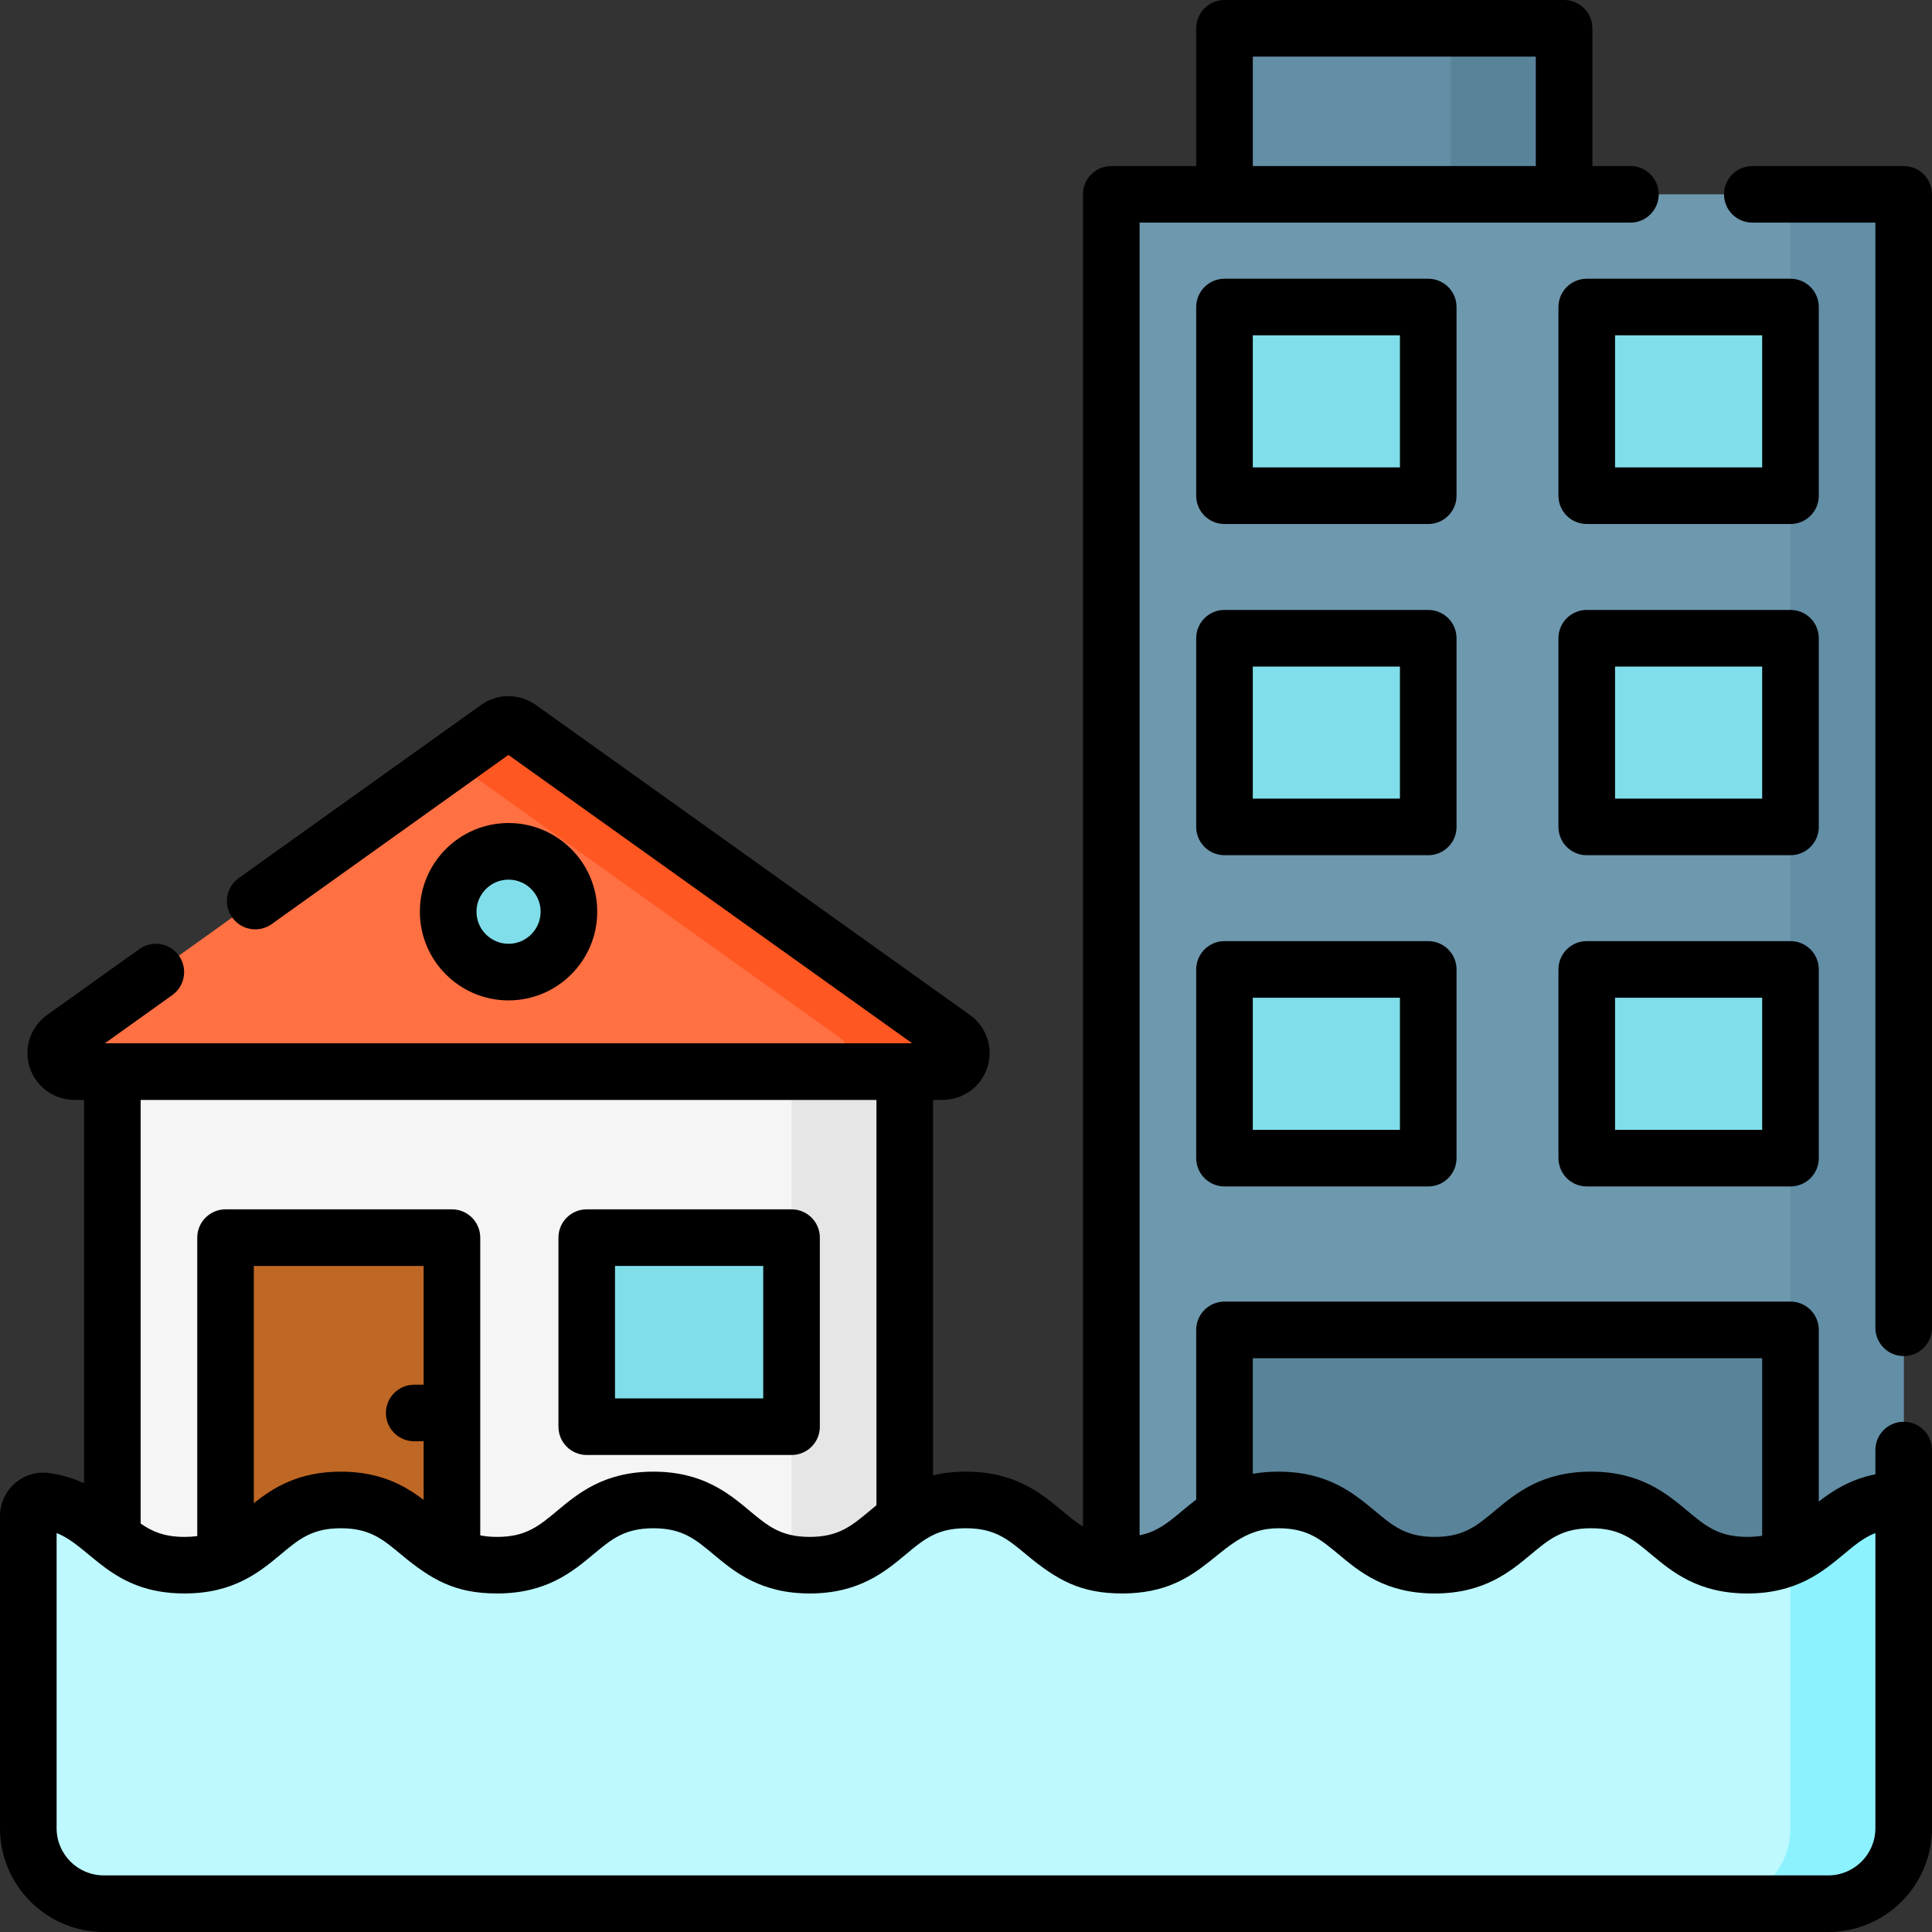
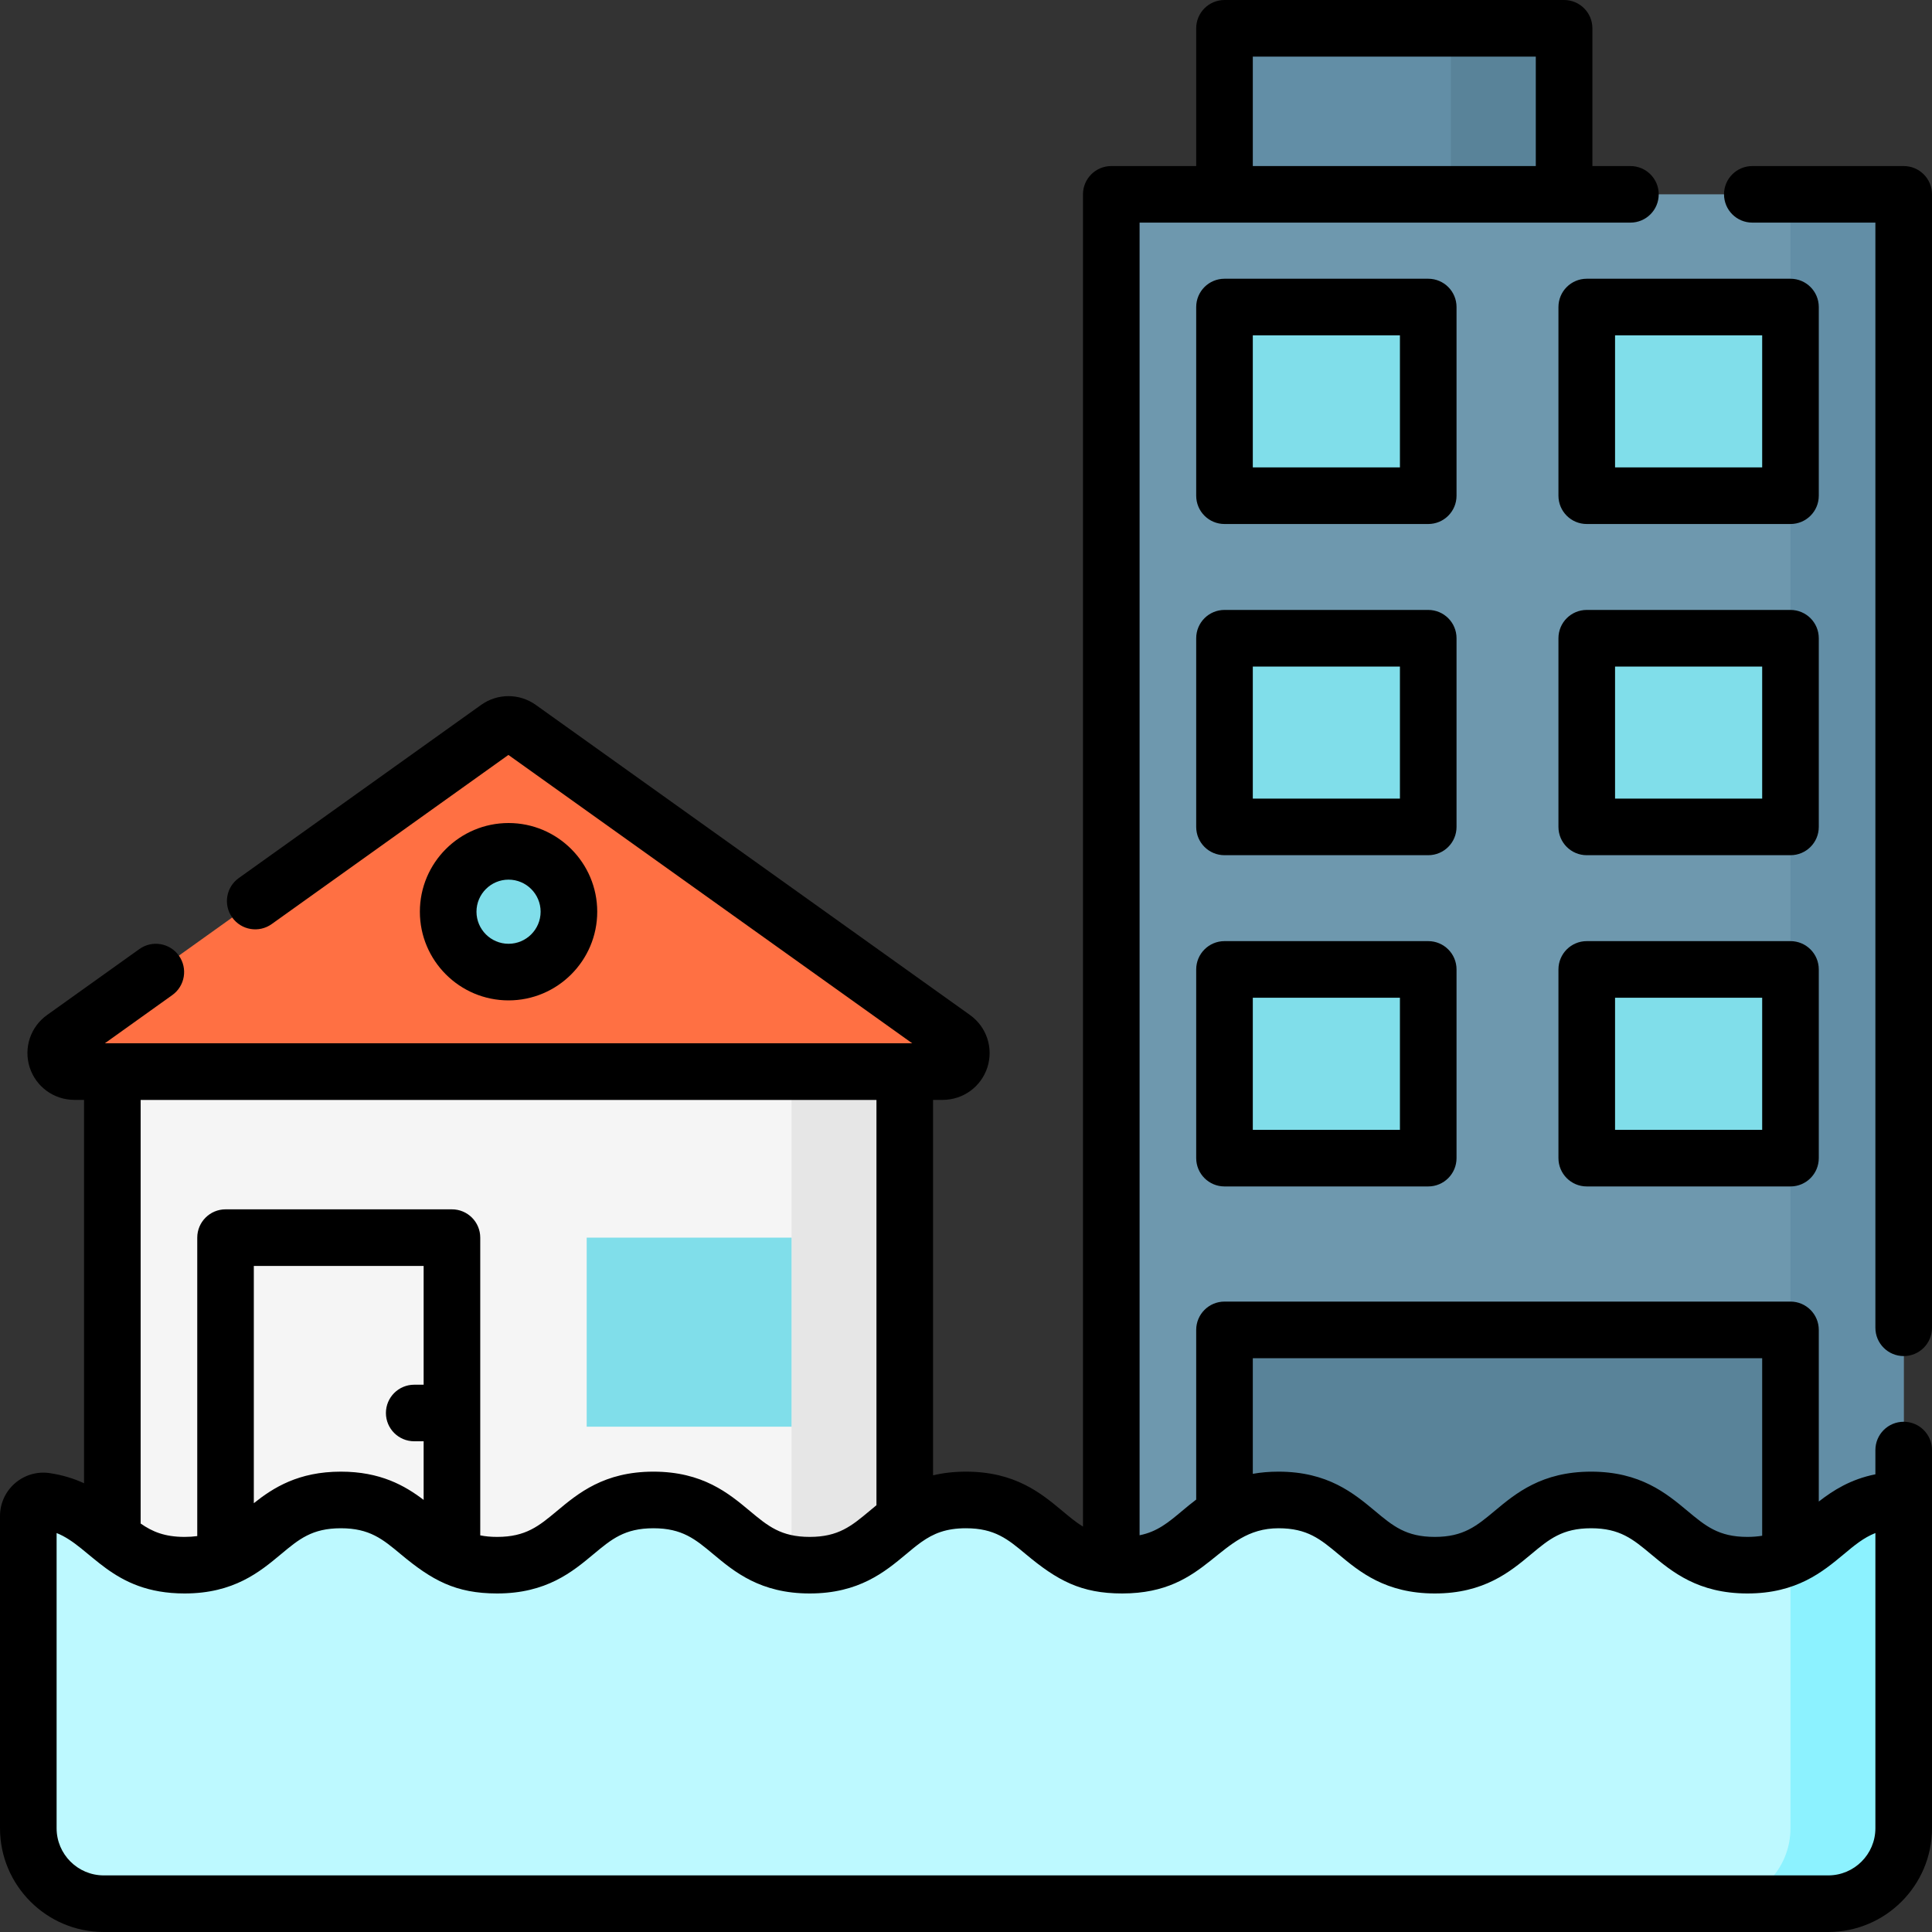
<svg xmlns="http://www.w3.org/2000/svg" width="40" height="40" viewBox="0 0 40 40" fill="none">
  <rect x="0" y="0" width="40" height="40" fill="#333333" stroke="none" />
  <g clip-path="url(#clip0_351_6420)">
    <path d="M23.008 4.023H39.414V34.805H23.008V4.023Z" fill="#6E98AE" />
    <path d="M37.07 4.023H39.414V34.805H37.07V4.023Z" fill="#628EA6" />
    <path d="M32.852 6.357H37.07V10.263H32.852V6.357Z" fill="#80DEEA" />
    <path d="M25.352 6.357H29.57V10.263H25.352V6.357Z" fill="#80DEEA" />
    <path d="M32.852 13.214H37.07V17.12H32.852V13.214Z" fill="#80DEEA" />
    <path d="M25.352 13.214H29.57V17.12H25.352V13.214Z" fill="#80DEEA" />
    <path d="M32.852 20.072H37.07V23.978H32.852V20.072Z" fill="#80DEEA" />
    <path d="M25.352 20.072H29.57V23.978H25.352V20.072Z" fill="#80DEEA" />
    <path d="M25.352 27.534H37.07V34.805H25.352V27.534Z" fill="#598399" />
    <path d="M25.352 0.586H32.383V4.023H25.352V0.586Z" fill="#628EA6" />
    <path d="M30.039 0.586H32.383V4.023H30.039V0.586Z" fill="#598399" />
    <path d="M2.326 22.186H18.732V32.655H2.326V22.186Z" fill="#F5F5F5" />
    <path d="M16.388 22.186H18.732V32.655H16.388V22.186Z" fill="#E6E6E6" />
    <path d="M19.516 22.186H1.541C1.166 22.186 1.01 21.709 1.315 21.492L10.3 15.071C10.435 14.975 10.617 14.975 10.752 15.071L19.742 21.492C20.047 21.709 19.892 22.186 19.516 22.186Z" fill="#FF7043" />
-     <path d="M19.742 21.492L10.752 15.071C10.617 14.975 10.435 14.975 10.3 15.071L9.354 15.747L17.398 21.492C17.703 21.709 17.548 22.186 17.172 22.186H19.516C19.891 22.186 20.047 21.709 19.742 21.492Z" fill="#FF5722" />
-     <path d="M4.669 25.624H9.357V32.655H4.669V25.624Z" fill="#BF6724" />
+     <path d="M4.669 25.624H9.357V32.655V25.624Z" fill="#BF6724" />
    <path d="M12.147 25.624H16.388V29.538H12.147V25.624Z" fill="#80DEEA" />
    <path d="M10.529 20.126C11.219 20.126 11.779 19.566 11.779 18.876C11.779 18.185 11.219 17.626 10.529 17.626C9.838 17.626 9.279 18.185 9.279 18.876C9.279 19.566 9.838 20.126 10.529 20.126Z" fill="#80DEEA" />
    <path d="M39.414 31.389C39.414 31.2 39.248 31.052 39.061 31.078C37.786 31.259 37.669 32.405 36.178 32.405C34.56 32.405 34.56 31.055 32.942 31.055C31.324 31.055 31.324 32.405 29.706 32.405C28.088 32.405 28.088 31.055 26.47 31.055C24.852 31.055 24.852 32.405 23.235 32.405C21.617 32.405 21.617 31.055 19.999 31.055C18.381 31.055 18.381 32.405 16.764 32.405C15.146 32.405 15.146 31.055 13.528 31.055C11.91 31.055 11.91 32.405 10.292 32.405C8.675 32.405 8.675 31.055 7.057 31.055C5.439 31.055 5.439 32.405 3.821 32.405C2.331 32.405 2.214 31.259 0.939 31.078C0.752 31.052 0.586 31.2 0.586 31.388V37.852C0.586 38.715 1.285 39.414 2.148 39.414H37.852C38.715 39.414 39.414 38.715 39.414 37.852V31.389Z" fill="#BDF9FF" />
    <path d="M39.061 31.078C38.101 31.214 37.797 31.897 37.07 32.227V37.852C37.07 38.715 36.371 39.414 35.508 39.414H37.852C38.715 39.414 39.414 38.715 39.414 37.852V31.389C39.414 31.2 39.248 31.052 39.061 31.078Z" fill="#8CF2FF" />
    <path d="M39.414 3.438H36.28C35.956 3.438 35.694 3.7 35.694 4.023C35.694 4.347 35.956 4.609 36.28 4.609H38.828V27.49C38.828 27.814 39.09 28.076 39.414 28.076C39.738 28.076 40 27.814 40 27.49V4.023C40 3.7 39.738 3.438 39.414 3.438Z" fill="black" />
    <path d="M39.414 29.436C39.09 29.436 38.828 29.698 38.828 30.022V30.524C38.315 30.626 37.951 30.858 37.656 31.088V27.534C37.656 27.211 37.394 26.948 37.07 26.948H25.352C25.028 26.948 24.766 27.211 24.766 27.534V31.047C24.662 31.125 24.567 31.205 24.477 31.28C24.187 31.523 23.959 31.713 23.594 31.786V4.609H33.756C34.08 4.609 34.342 4.347 34.342 4.023C34.342 3.7 34.08 3.438 33.756 3.438H32.969V0.586C32.969 0.262 32.706 0 32.383 0H25.352C25.028 0 24.766 0.262 24.766 0.586V3.438H23.008C22.684 3.438 22.422 3.7 22.422 4.023V31.607C22.277 31.518 22.143 31.406 21.992 31.28C21.559 30.919 21.02 30.469 19.999 30.469C19.744 30.469 19.519 30.497 19.318 30.545V22.772H19.516C19.941 22.772 20.313 22.501 20.443 22.098C20.571 21.696 20.427 21.261 20.083 21.015L11.093 14.594C10.754 14.352 10.299 14.352 9.96 14.595L4.944 18.179C4.68 18.367 4.619 18.733 4.808 18.996C4.996 19.259 5.362 19.32 5.625 19.132L10.526 15.63L18.886 21.6H2.171L3.567 20.602C3.83 20.414 3.891 20.048 3.703 19.785C3.515 19.522 3.149 19.461 2.886 19.649L0.974 21.015C0.63 21.261 0.486 21.696 0.614 22.098C0.744 22.501 1.116 22.772 1.541 22.772H1.74V30.709C1.534 30.614 1.298 30.538 1.021 30.498C0.765 30.462 0.506 30.539 0.31 30.709C0.113 30.88 0 31.127 0 31.388V37.852C0 39.036 0.964 40 2.148 40H37.852C39.036 40 40 39.036 40 37.852V30.022C40 29.698 39.738 29.436 39.414 29.436ZM25.938 1.172H31.797V3.438H25.938V1.172ZM25.938 28.12H36.484V31.796C36.392 31.811 36.291 31.82 36.178 31.82C35.581 31.82 35.31 31.593 34.935 31.28C34.502 30.919 33.963 30.469 32.942 30.469C31.92 30.469 31.381 30.919 30.948 31.28C30.573 31.593 30.302 31.82 29.706 31.82C29.11 31.82 28.838 31.593 28.464 31.28C28.03 30.919 27.492 30.469 26.47 30.469C26.276 30.469 26.099 30.485 25.938 30.514V28.12ZM18.006 31.28C17.631 31.593 17.36 31.82 16.764 31.82C16.167 31.82 15.896 31.593 15.521 31.28C15.088 30.919 14.55 30.469 13.528 30.469C12.507 30.469 11.968 30.919 11.535 31.28C11.16 31.593 10.889 31.82 10.293 31.82C10.162 31.82 10.047 31.809 9.943 31.788V25.624C9.943 25.301 9.681 25.038 9.357 25.038H4.67C4.346 25.038 4.084 25.301 4.084 25.624V31.803C4.003 31.814 3.917 31.82 3.821 31.82C3.411 31.82 3.154 31.712 2.912 31.543V22.773H18.146V31.164C18.098 31.203 18.051 31.242 18.006 31.28ZM8.771 28.669H8.576C8.252 28.669 7.99 28.931 7.99 29.255C7.99 29.578 8.252 29.84 8.576 29.84H8.771V31.054C8.379 30.755 7.871 30.469 7.057 30.469C6.181 30.469 5.659 30.8 5.255 31.122V26.21H8.771V28.669ZM38.828 37.852C38.828 38.39 38.39 38.828 37.852 38.828H2.148C1.61 38.828 1.172 38.39 1.172 37.852V31.74C1.89 32.022 2.303 32.991 3.821 32.991C4.843 32.991 5.382 32.541 5.815 32.18C6.19 31.867 6.46 31.641 7.057 31.641C7.653 31.641 7.924 31.867 8.299 32.18C8.942 32.716 9.431 32.991 10.292 32.991C11.314 32.991 11.853 32.541 12.286 32.18C12.661 31.867 12.932 31.641 13.528 31.641C14.125 31.641 14.396 31.867 14.77 32.18C15.203 32.541 15.742 32.991 16.764 32.991C17.785 32.991 18.324 32.541 18.757 32.18C18.864 32.09 18.963 32.008 19.063 31.936C19.069 31.932 19.075 31.928 19.08 31.924C19.325 31.751 19.583 31.641 19.999 31.641C20.595 31.641 20.866 31.867 21.241 32.18C21.891 32.722 22.38 32.991 23.235 32.991C25.045 32.991 25.208 31.641 26.47 31.641C27.067 31.641 27.338 31.867 27.713 32.18C28.146 32.541 28.685 32.991 29.706 32.991C30.727 32.991 31.266 32.541 31.699 32.18C32.074 31.867 32.345 31.641 32.942 31.641C33.538 31.641 33.809 31.867 34.184 32.18C34.617 32.541 35.156 32.991 36.178 32.991C37.199 32.991 37.738 32.541 38.172 32.18C38.394 31.994 38.584 31.836 38.828 31.74V37.852Z" fill="black" />
    <path d="M37.656 6.357C37.656 6.033 37.394 5.771 37.07 5.771H32.852C32.528 5.771 32.266 6.033 32.266 6.357V10.263C32.266 10.587 32.528 10.849 32.852 10.849H37.07C37.394 10.849 37.656 10.587 37.656 10.263V6.357ZM36.484 9.677H33.438V6.943H36.484V9.677Z" fill="black" />
    <path d="M30.156 6.357C30.156 6.033 29.894 5.771 29.57 5.771H25.352C25.028 5.771 24.766 6.033 24.766 6.357V10.263C24.766 10.587 25.028 10.849 25.352 10.849H29.57C29.894 10.849 30.156 10.587 30.156 10.263V6.357ZM28.984 9.677H25.938V6.943H28.984V9.677Z" fill="black" />
    <path d="M37.656 13.214C37.656 12.89 37.394 12.628 37.07 12.628H32.852C32.528 12.628 32.266 12.89 32.266 13.214V17.12C32.266 17.444 32.528 17.706 32.852 17.706H37.07C37.394 17.706 37.656 17.444 37.656 17.12V13.214ZM36.484 16.534H33.438V13.8H36.484V16.534Z" fill="black" />
    <path d="M30.156 13.214C30.156 12.89 29.894 12.628 29.57 12.628H25.352C25.028 12.628 24.766 12.89 24.766 13.214V17.12C24.766 17.444 25.028 17.706 25.352 17.706H29.57C29.894 17.706 30.156 17.444 30.156 17.12V13.214ZM28.984 16.534H25.938V13.8H28.984V16.534Z" fill="black" />
    <path d="M37.07 19.485H32.852C32.528 19.485 32.266 19.748 32.266 20.071V23.977C32.266 24.301 32.528 24.564 32.852 24.564H37.07C37.394 24.564 37.656 24.301 37.656 23.977V20.071C37.656 19.748 37.394 19.485 37.07 19.485ZM36.484 23.392H33.438V20.657H36.484V23.392Z" fill="black" />
    <path d="M29.57 19.485H25.352C25.028 19.485 24.766 19.748 24.766 20.071V23.977C24.766 24.301 25.028 24.564 25.352 24.564H29.57C29.894 24.564 30.156 24.301 30.156 23.977V20.071C30.156 19.748 29.894 19.485 29.57 19.485ZM28.984 23.392H25.938V20.657H28.984V23.392Z" fill="black" />
-     <path d="M16.388 25.038H12.148C11.824 25.038 11.562 25.3 11.562 25.624V29.538C11.562 29.862 11.824 30.124 12.148 30.124H16.388C16.712 30.124 16.974 29.862 16.974 29.538V25.624C16.974 25.3 16.712 25.038 16.388 25.038ZM15.802 28.952H12.733V26.21H15.802V28.952Z" fill="black" />
    <path d="M12.365 18.876C12.365 17.863 11.541 17.04 10.529 17.04C9.516 17.04 8.693 17.863 8.693 18.876C8.693 19.888 9.516 20.712 10.529 20.712C11.541 20.712 12.365 19.888 12.365 18.876ZM9.865 18.876C9.865 18.51 10.163 18.212 10.529 18.212C10.895 18.212 11.193 18.51 11.193 18.876C11.193 19.242 10.895 19.54 10.529 19.54C10.163 19.54 9.865 19.242 9.865 18.876Z" fill="black" />
  </g>
  <defs>
    <clipPath id="clip0_351_6420">
      <rect width="40" height="40" fill="white" />
    </clipPath>
  </defs>
</svg>